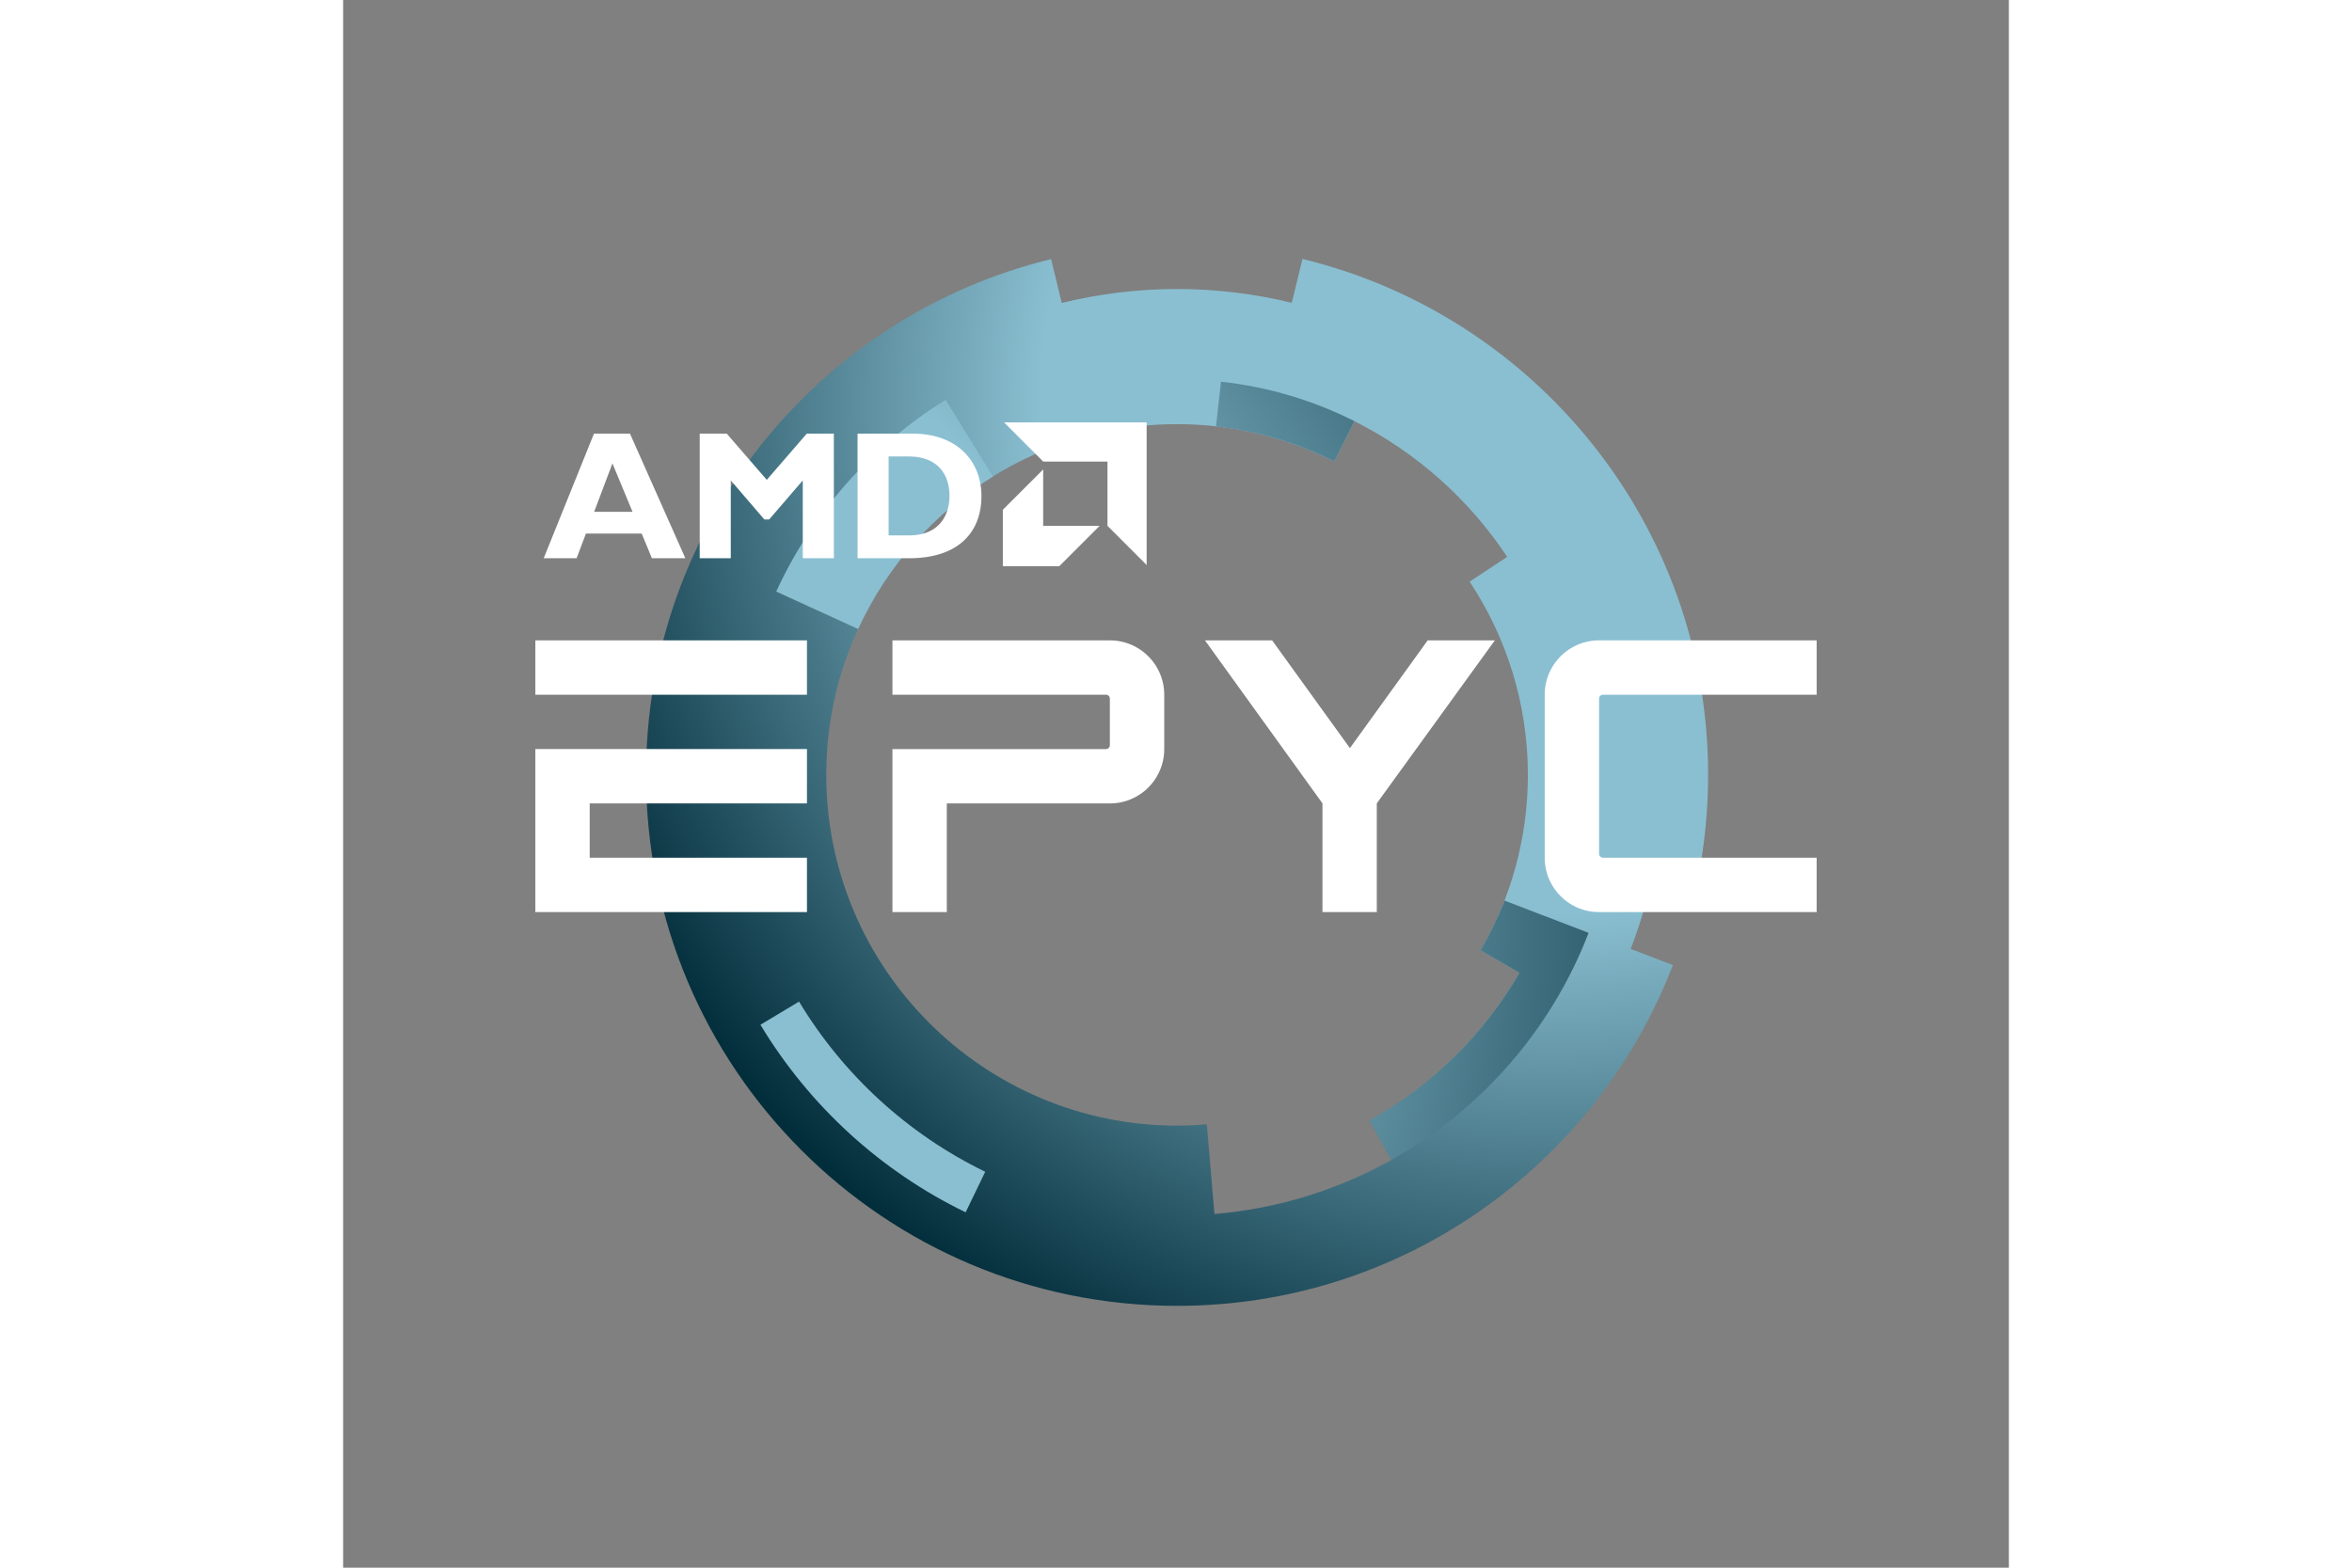
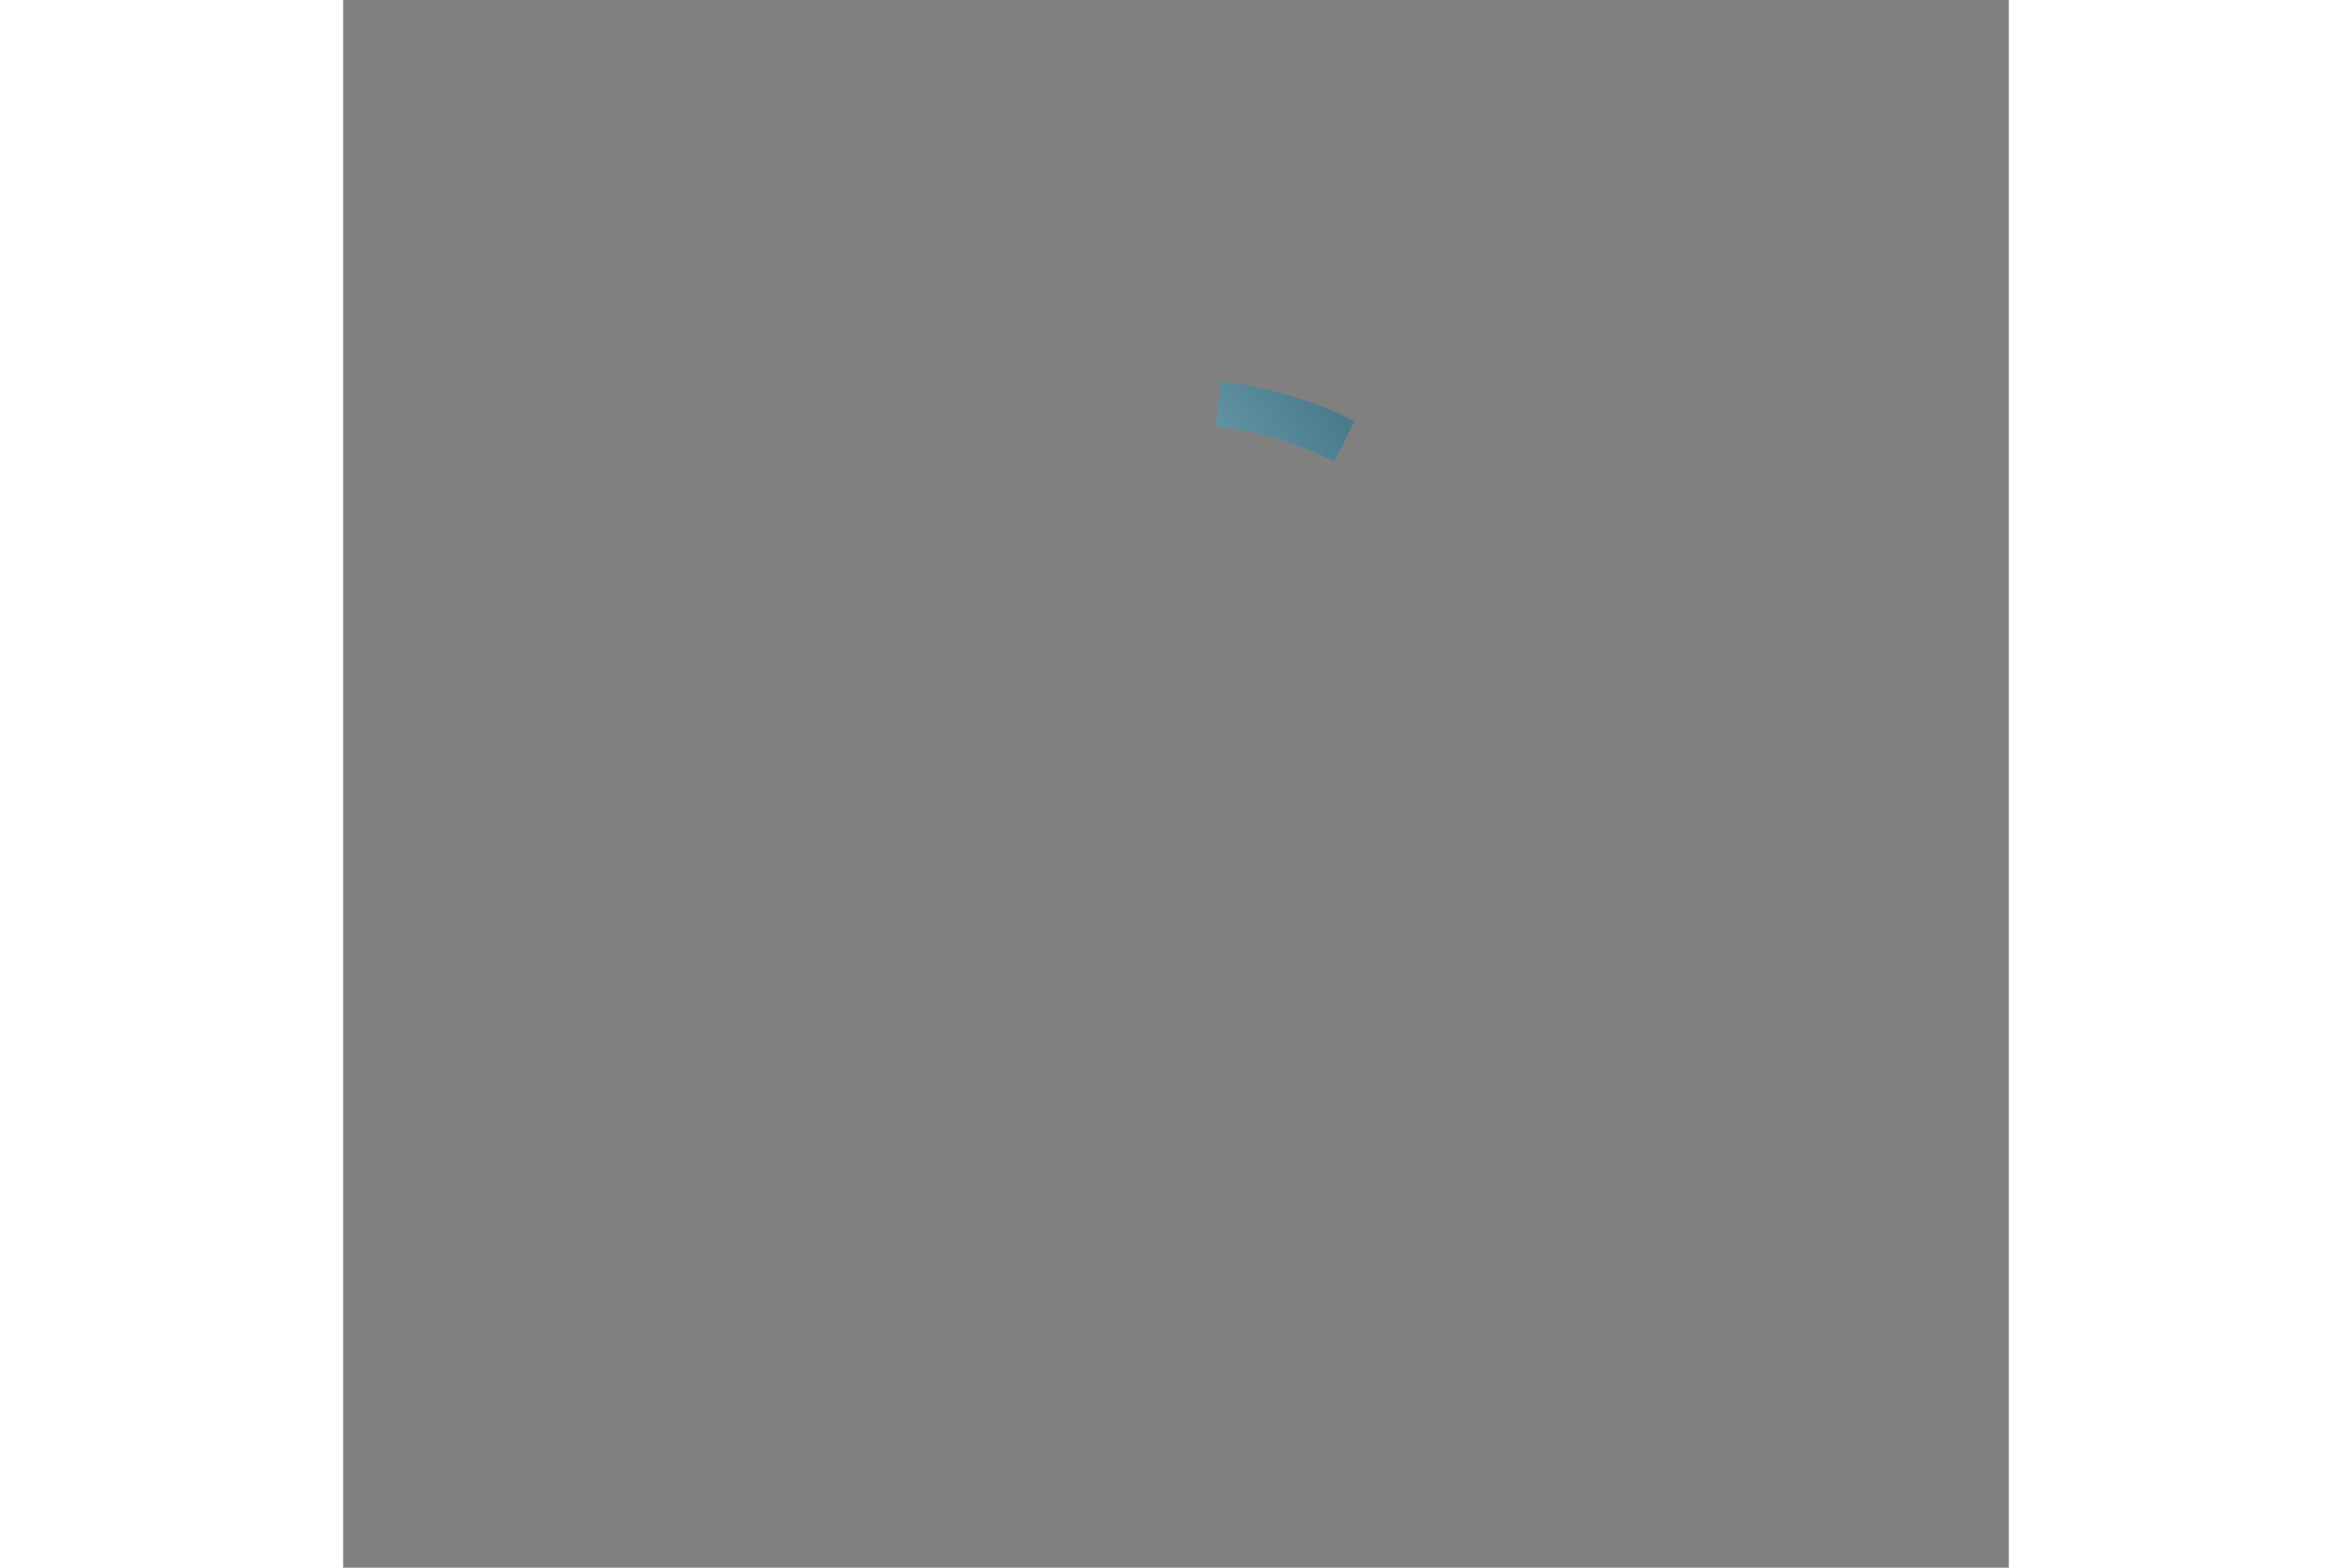
<svg xmlns="http://www.w3.org/2000/svg" xmlns:xlink="http://www.w3.org/1999/xlink" height="800" width="1200" viewBox="-12.725 -17.302 110.28 103.809">
  <rect x="-12.725" y="-17.302" width="110.28" height="103.809" fill="#808080" stroke="none" />
  <defs>
    <radialGradient gradientUnits="userSpaceOnUse" gradientTransform="scale(-1322.696 1322.696) rotate(-44.94 .948 1.751)" r="1" cy="0" cx="0" id="b">
      <stop offset="0" stop-color="#8abfd1" />
      <stop offset=".481" stop-color="#8abfd1" />
      <stop offset=".992" stop-color="#022d3b" />
      <stop offset="1" stop-color="#022d3b" />
    </radialGradient>
    <radialGradient gradientUnits="userSpaceOnUse" gradientTransform="matrix(1606.15 338.858 338.858 -1606.15 .09 926.016)" r="1" cy="0" cx="0" id="a">
      <stop offset="0" stop-color="#8abfd1" />
      <stop offset=".481" stop-color="#8abfd1" />
      <stop offset=".992" stop-color="#022d3b" />
      <stop offset="1" stop-color="#022d3b" />
    </radialGradient>
    <radialGradient xlink:href="#a" gradientUnits="userSpaceOnUse" gradientTransform="matrix(1606.15 338.858 338.858 -1606.15 .09 926.016)" r="1" cy="0" cx="0" id="f" />
    <radialGradient r="1" cy="0" cx="0" gradientTransform="matrix(1606.15 338.858 338.858 -1606.15 .09 926.016)" gradientUnits="userSpaceOnUse" id="c" xlink:href="#a" />
    <radialGradient r="1" cy="0" cx="0" gradientTransform="matrix(1606.15 338.858 338.858 -1606.15 .09 926.016)" gradientUnits="userSpaceOnUse" id="d" xlink:href="#a" />
    <radialGradient r="1" cy="0" cx="0" gradientTransform="matrix(1606.15 338.858 338.858 -1606.15 .09 926.016)" gradientUnits="userSpaceOnUse" id="e" xlink:href="#a" />
  </defs>
  <g style="mix-blend-mode:normal">
-     <path fill="url(#b)" d="M1180.8 878.105l48.7-28.164c-44.72-77.039-109.58-140.953-187.4-184.472l27.37-49.149c-66.49-37.179-141.423-60.91-221.161-67.64l-9.539 112.129c-12.266-1.028-24.633-1.688-37.153-1.688-241.637 0-438.219 196.582-438.219 438.219 0 241.64 196.582 438.22 438.219 438.22 70.559 0 137.231-16.87 196.34-46.63 0 .03 0 .05.012.07l25.211 50.3c77.54-39.03 143.26-97.82 190.79-169.56l-46.88-30.98c45.91-69.28 72.74-152.26 72.74-241.42 0-79.84-21.57-154.699-59.03-219.235zm187.47 1.829c12.03 31.238 21.65 63.66 28.4 97.121l55.22-11.157v-.003c8.55 42.495 13.08 86.445 13.08 131.445 0 312.39-216 574.19-506.747 644.59l-13.301-54.76c-45.988 11.17-93.938 17.24-143.305 17.24-49.625 0-97.828-6.12-144.023-17.4l-13.371 54.74c-290.356-70.68-505.965-332.3-505.965-644.41 0-366.36 296.996-663.352 663.359-663.352 282.593 0 523.763 176.782 619.343 425.731l-52.69 20.215" transform="matrix(.053 0 0 -.053 0 92.169)" />
    <path fill="url(#c)" d="M850.242 1532.75c52.668-5.85 102.461-20.97 147.727-43.75l25.211 50.3c-51.071 25.71-107.254 42.77-166.688 49.37l-6.25-55.92" transform="matrix(.053 0 0 -.053 0 92.169)" />
-     <path fill="url(#d)" d="M329.438 814.113l-48.25-28.945c60.714-100.84 149.871-182.699 256.32-234.348l24.484 50.668c-96.578 46.864-177.465 121.133-232.554 212.625" transform="matrix(.053 0 0 -.053 0 92.169)" />
-     <path fill="url(#e)" d="M300.91 1326.4l102.336-46.82c36.227 78.87 95.125 145.22 168.391 190.58l-59.078 95.77c-92.082-57.02-166.114-140.4-211.649-239.53" transform="matrix(.053 0 0 -.053 0 92.169)" />
-     <path fill="url(#f)" d="M1210.62 940.316c-8.33-21.613-18.39-42.355-29.9-62.171l48.69-28.153c-44.69-77.043-109.49-141.004-187.31-184.523l27.37-49.149c111.84 62.532 199.69 162.879 246.22 283.66l-105.07 40.336" transform="matrix(.053 0 0 -.053 0 92.169)" />
-     <path d="M5.104 13.384l-1.21 3.205h2.541zm4.827 6.278h-2.214l-.677-1.633H3.35l-.617 1.633H.555l3.327-8.25h2.383l3.666 8.25m8.042-8.25h1.79v8.251H17.706V14.51l-2.226 2.588h-.315l-2.225-2.588v5.153h-2.057v-8.251h1.79l2.65 3.061 2.649-3.061m5.417 6.739h1.343c2.068 0 2.686-1.404 2.686-2.614 0-1.415-.763-2.612-2.711-2.612h-1.318zm1.584-6.738c3.013 0 4.561 1.875 4.561 4.137 0 2.371-1.499 4.113-4.79 4.113h-3.411v-8.25h3.641m12.907 1.85h-4.255l-2.593-2.594h9.44v9.442l-2.593-2.594v-4.253m-4.258 4.257v-3.737l-2.67 2.669v3.738h3.736l2.67-2.67h-3.737M0 25.102v3.599h17.983v-3.599H0m0 7.197v10.796h17.983v-3.599H3.599v-3.599H17.983v-3.599H0m53.929-.06l-5.15-7.137H44.332l7.78 10.794v7.199h3.596v-7.199l7.818-10.794h-4.447l-5.151 7.137m12.897 7.255c0 1.989 1.612 3.601 3.601 3.601h14.403v-3.601H70.682a.255.255 0 01-.255-.256V28.958a.255.255 0 01.255-.256h14.148V25.102H70.427c-1.989 0-3.601 1.612-3.601 3.601v10.791M38.037 25.102H23.642v3.599h14.139c.141 0 .255.114.255.255v3.089a.255.255 0 01-.255.255H23.642v10.796h3.599v-7.197h10.796c1.988 0 3.599-1.611 3.599-3.599v-3.599c0-1.987-1.611-3.599-3.599-3.599" fill="#fff" />
  </g>
</svg>